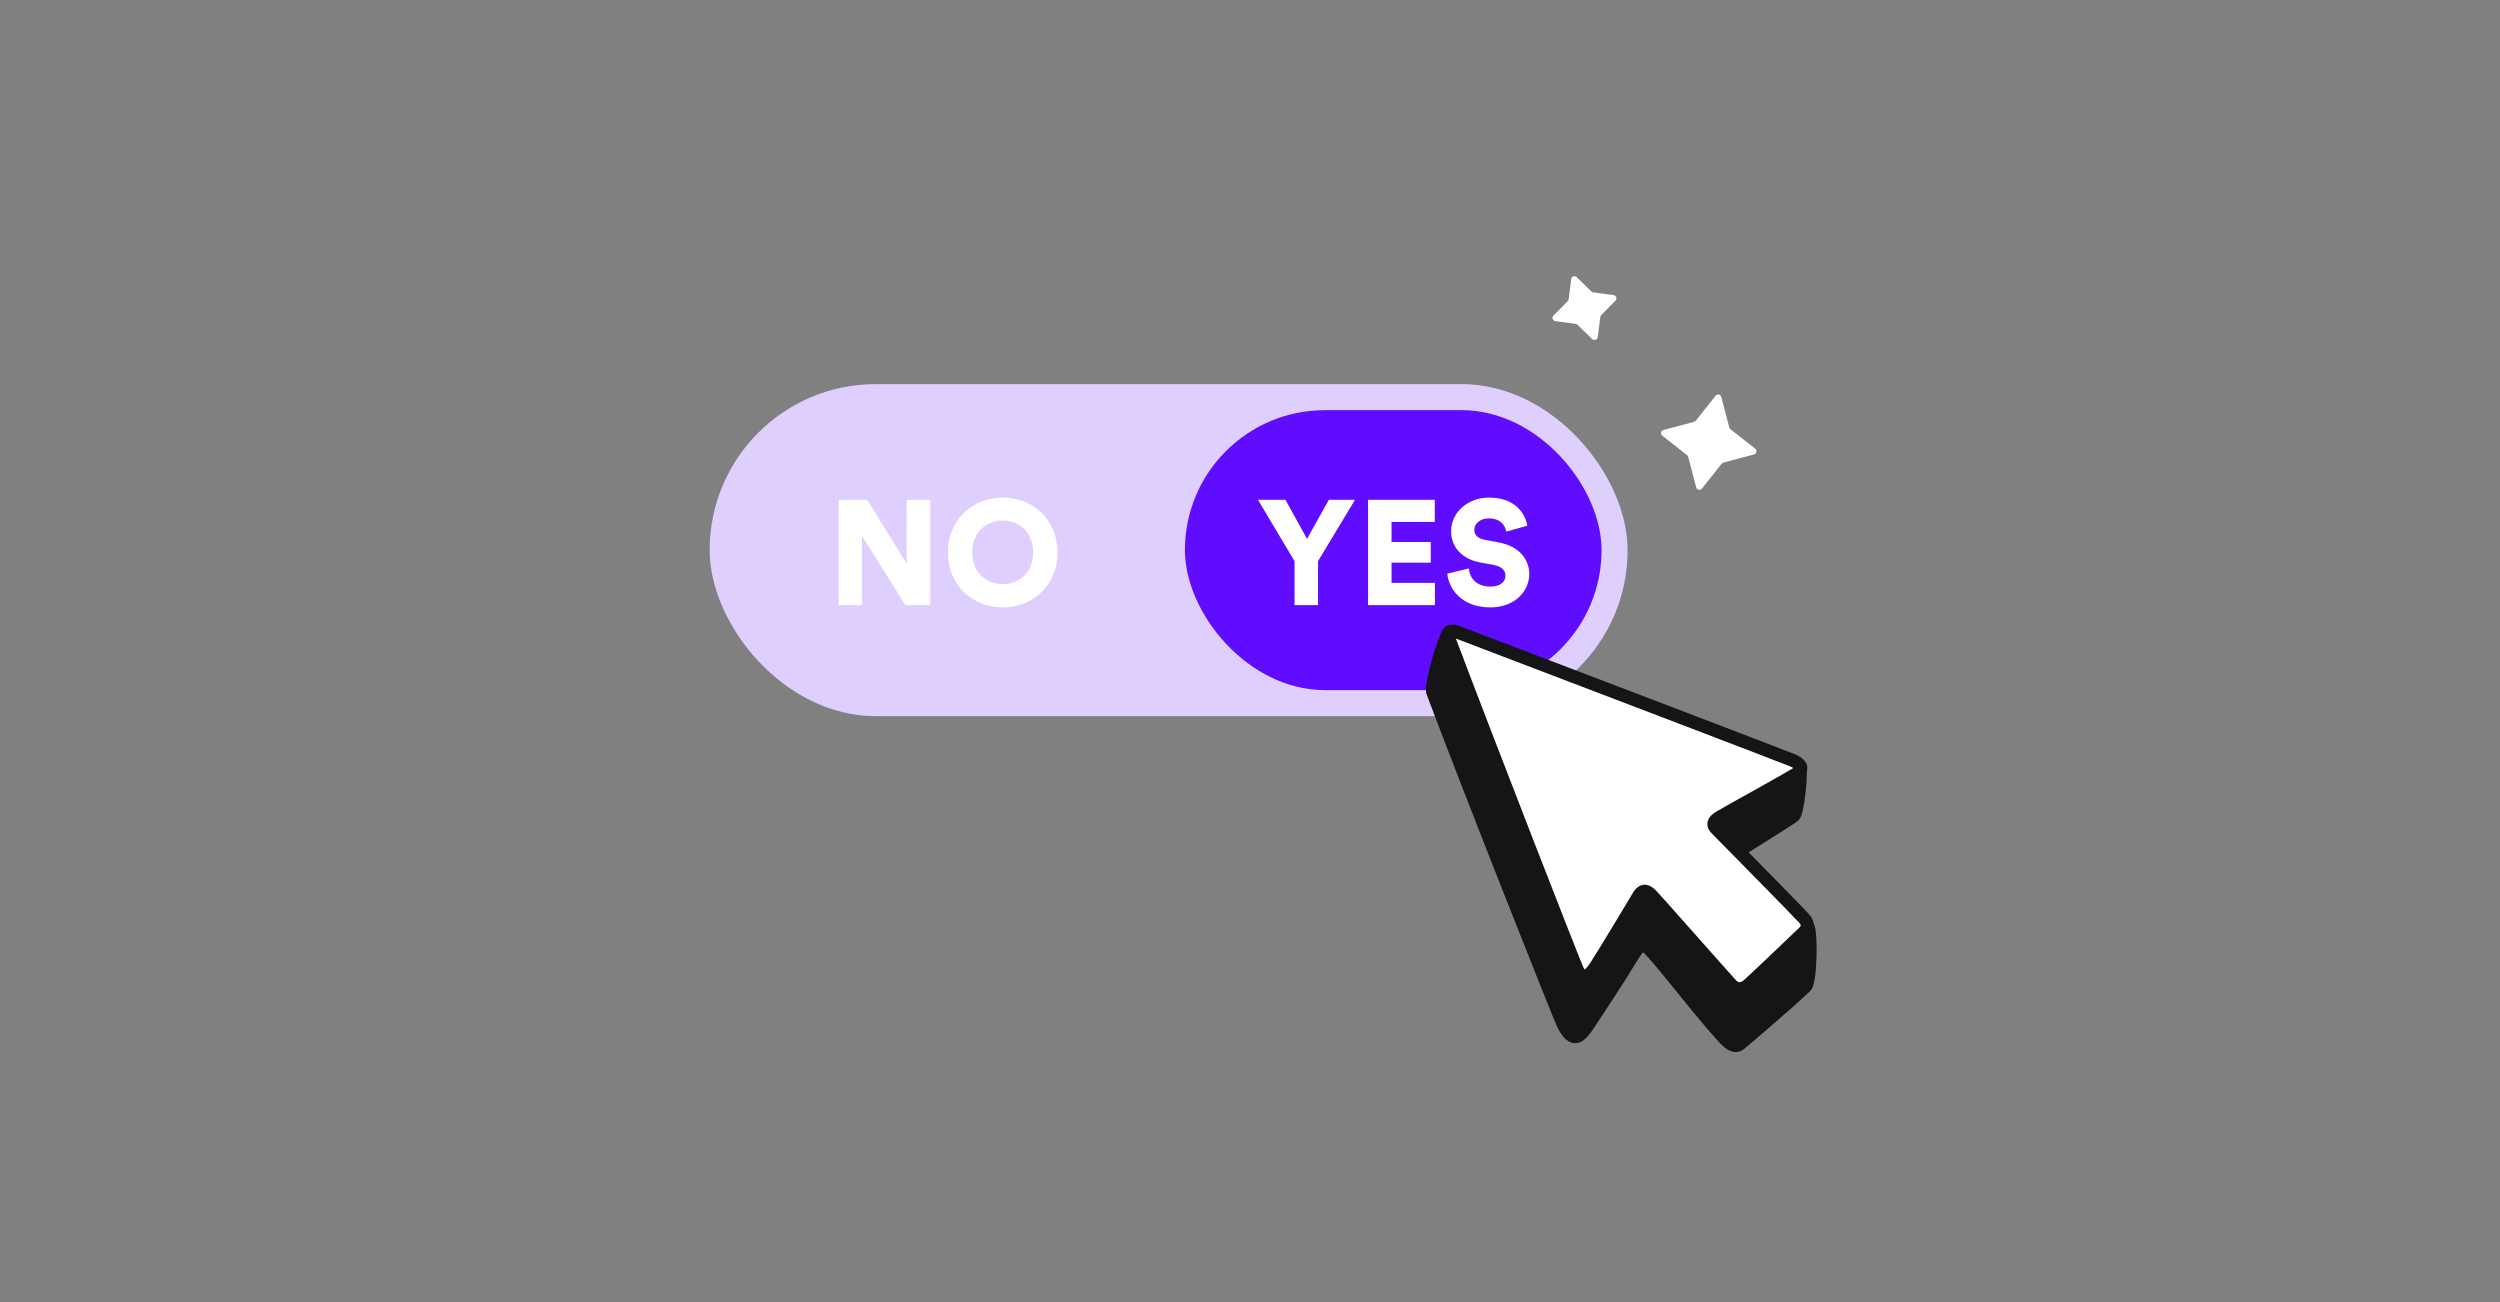
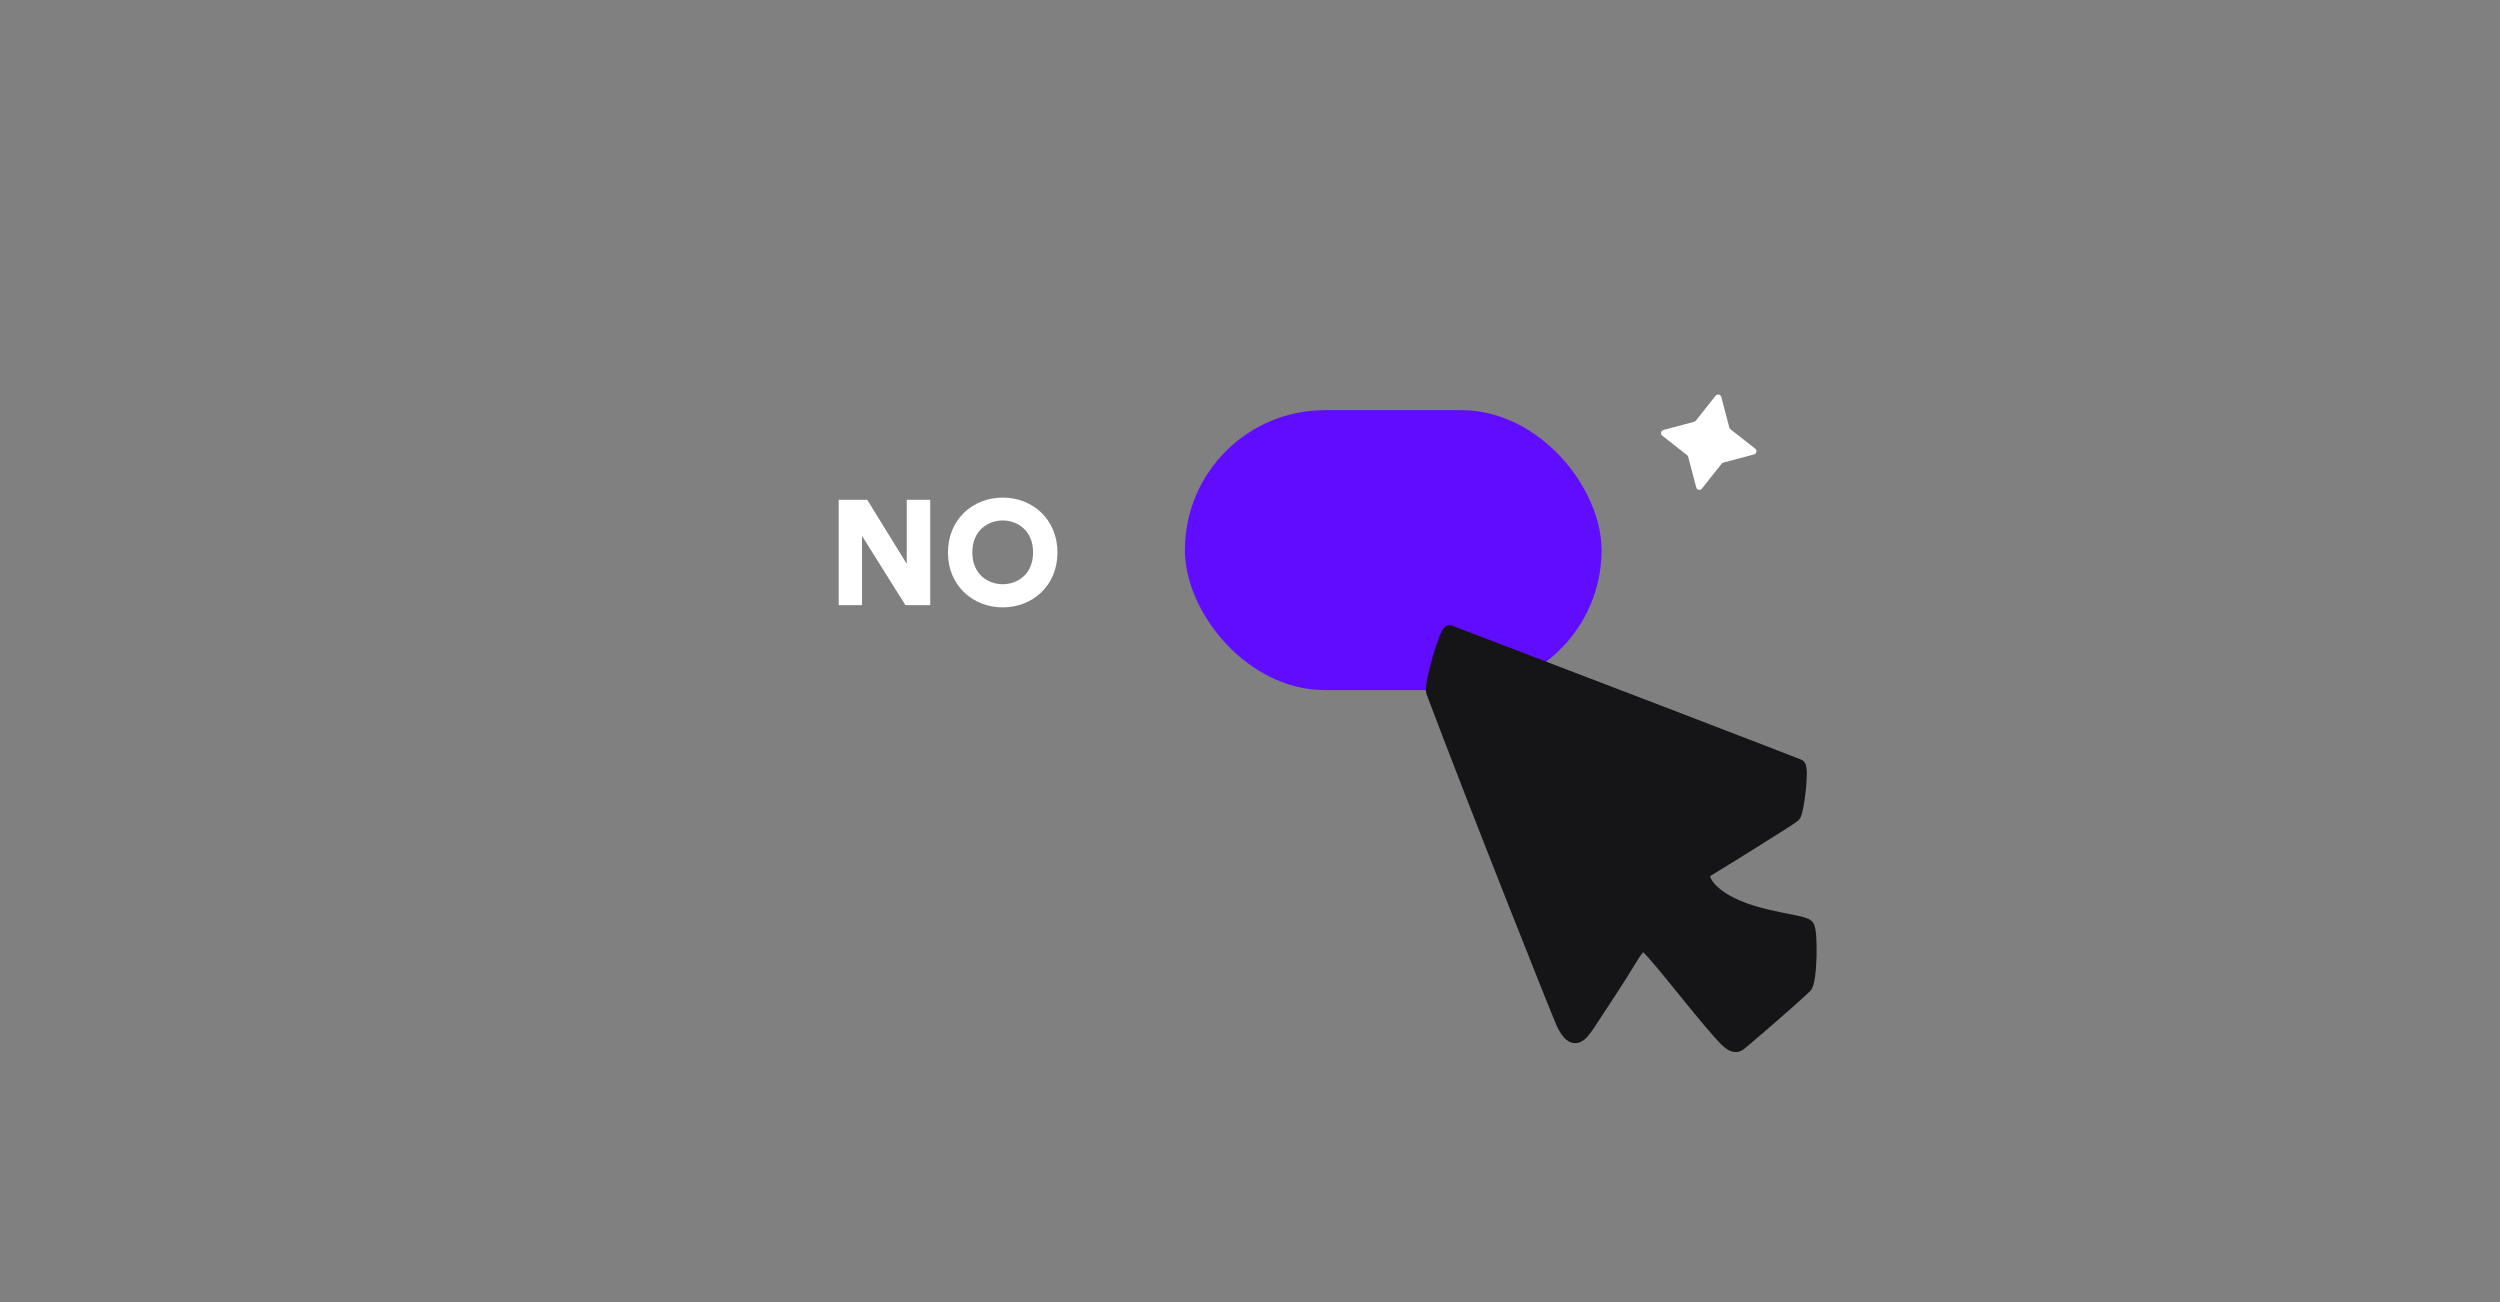
<svg xmlns="http://www.w3.org/2000/svg" width="384" height="200" viewBox="0 0 384 200" fill="none">
  <rect x="0" y="0" width="384" height="200" fill="#808080" stroke="none" />
-   <rect x="109" y="59" width="141" height="51" rx="25.5" fill="#DFCFFF" />
  <rect x="182" y="63" width="64" height="43" rx="21.5" fill="#600DFF" />
-   <path d="M198.842 86.197L193.228 76.772H197.45L200.759 82.773L204.113 76.772H208.13L202.447 86.197V92.951H198.842V86.197ZM220.404 92.951H210.135V76.772H220.381V80.172H213.741V83.253H219.765V86.425H213.741V89.528H220.404V92.951ZM234.599 80.743L231.359 81.655C231.245 80.902 230.629 79.624 228.666 79.624C227.32 79.624 226.453 80.469 226.453 81.359C226.453 82.135 226.932 82.705 228.05 82.91L230.218 83.321C233.299 83.892 234.896 85.877 234.896 88.182C234.896 90.715 232.774 93.293 228.917 93.293C224.445 93.293 222.528 90.395 222.3 88.113L225.608 87.315C225.745 88.798 226.749 90.099 228.963 90.099C230.378 90.099 231.245 89.414 231.245 88.41C231.245 87.588 230.583 86.995 229.511 86.79L227.297 86.379C224.559 85.854 222.893 84.029 222.893 81.632C222.893 78.575 225.586 76.43 228.689 76.43C232.728 76.43 234.257 78.849 234.599 80.743Z" fill="white" />
  <path d="M142.883 92.951H139.072L132.408 82.317V92.951H128.826V76.772H133.207L139.277 86.607V76.772H142.883V92.951ZM149.349 84.85C149.349 88.228 151.768 89.734 154.027 89.734C156.263 89.734 158.682 88.228 158.682 84.85C158.682 81.473 156.263 79.944 154.027 79.944C151.768 79.944 149.349 81.473 149.349 84.85ZM145.607 84.873C145.607 79.739 149.463 76.43 154.027 76.43C158.568 76.43 162.425 79.739 162.425 84.873C162.425 89.985 158.568 93.293 154.027 93.293C149.463 93.293 145.607 89.985 145.607 84.873Z" fill="white" />
  <path d="M240.083 157.294C239.581 156.29 226.577 123.584 220.043 106.26C219.707 104.968 222.167 96.876 222.662 97.025C240.056 103.656 274.963 117.052 276.297 117.609C276.932 117.874 276.107 124.783 275.556 125.292C275.046 125.762 263.549 132.885 262.191 133.693C260.963 134.423 262.265 136.091 262.792 136.627C267.145 141.057 276.734 141.22 277.642 142.244C278.272 142.955 278.138 150.749 277.319 151.535C274.724 154.023 268.249 159.526 267.279 160.334C266.31 161.143 265.247 159.925 264.222 158.786C259.985 154.079 253.088 144.78 252.369 145.052C251.65 145.325 250.939 146.496 250.372 147.445C248.589 150.426 245.439 155.13 244.283 156.905C242.838 159.125 241.743 160.623 240.083 157.294Z" fill="#151417" stroke="#151417" stroke-width="2" />
-   <path d="M242.294 148.994C241.813 148.03 228.837 114.748 222.565 98.119C222.242 96.879 223.111 96.855 223.586 96.998C240.283 103.362 273.996 116.225 275.276 116.76C276.877 117.429 276.802 118.125 276.272 118.614C275.783 119.065 265.465 124.725 264.161 125.5C262.982 126.202 263.092 126.752 263.598 127.267C267.776 131.519 276.245 140.103 277.117 141.086C277.989 142.07 277.51 142.784 276.977 143.295C274.487 145.684 269.531 150.405 268.548 151.277C267.564 152.149 266.578 151.983 265.919 151.251C261.853 146.732 253.976 137.745 253.436 137.279C252.736 136.676 252.221 136.739 251.677 137.65C249.966 140.512 246.266 146.66 245.156 148.365C243.769 150.495 242.945 150.3 242.294 148.994Z" fill="white" stroke="#151417" stroke-width="2" />
  <path d="M263.514 60.789C263.77 60.465 264.286 60.57 264.39 60.968L265.62 65.661C265.647 65.766 265.708 65.858 265.793 65.925L269.607 68.923C269.931 69.177 269.822 69.692 269.423 69.799L264.71 71.053C264.605 71.081 264.512 71.142 264.445 71.227L261.416 75.049C261.16 75.373 260.644 75.268 260.54 74.87L259.31 70.177C259.283 70.072 259.222 69.98 259.137 69.913L255.323 66.915C254.999 66.661 255.108 66.146 255.508 66.04L260.22 64.785C260.325 64.757 260.418 64.696 260.486 64.611L263.514 60.789Z" fill="white" />
-   <path d="M247.848 45.324C248.258 45.379 248.431 45.876 248.143 46.169L245.947 48.403C245.871 48.48 245.823 48.579 245.809 48.687L245.408 51.793C245.355 52.201 244.857 52.371 244.561 52.083L242.307 49.884C242.23 49.808 242.129 49.76 242.022 49.745L238.901 49.33C238.491 49.275 238.317 48.779 238.606 48.485L240.802 46.252C240.877 46.174 240.926 46.075 240.94 45.968L241.341 42.861C241.394 42.453 241.892 42.283 242.187 42.571L244.441 44.77C244.519 44.846 244.619 44.895 244.727 44.909L247.848 45.324Z" fill="white" />
</svg>